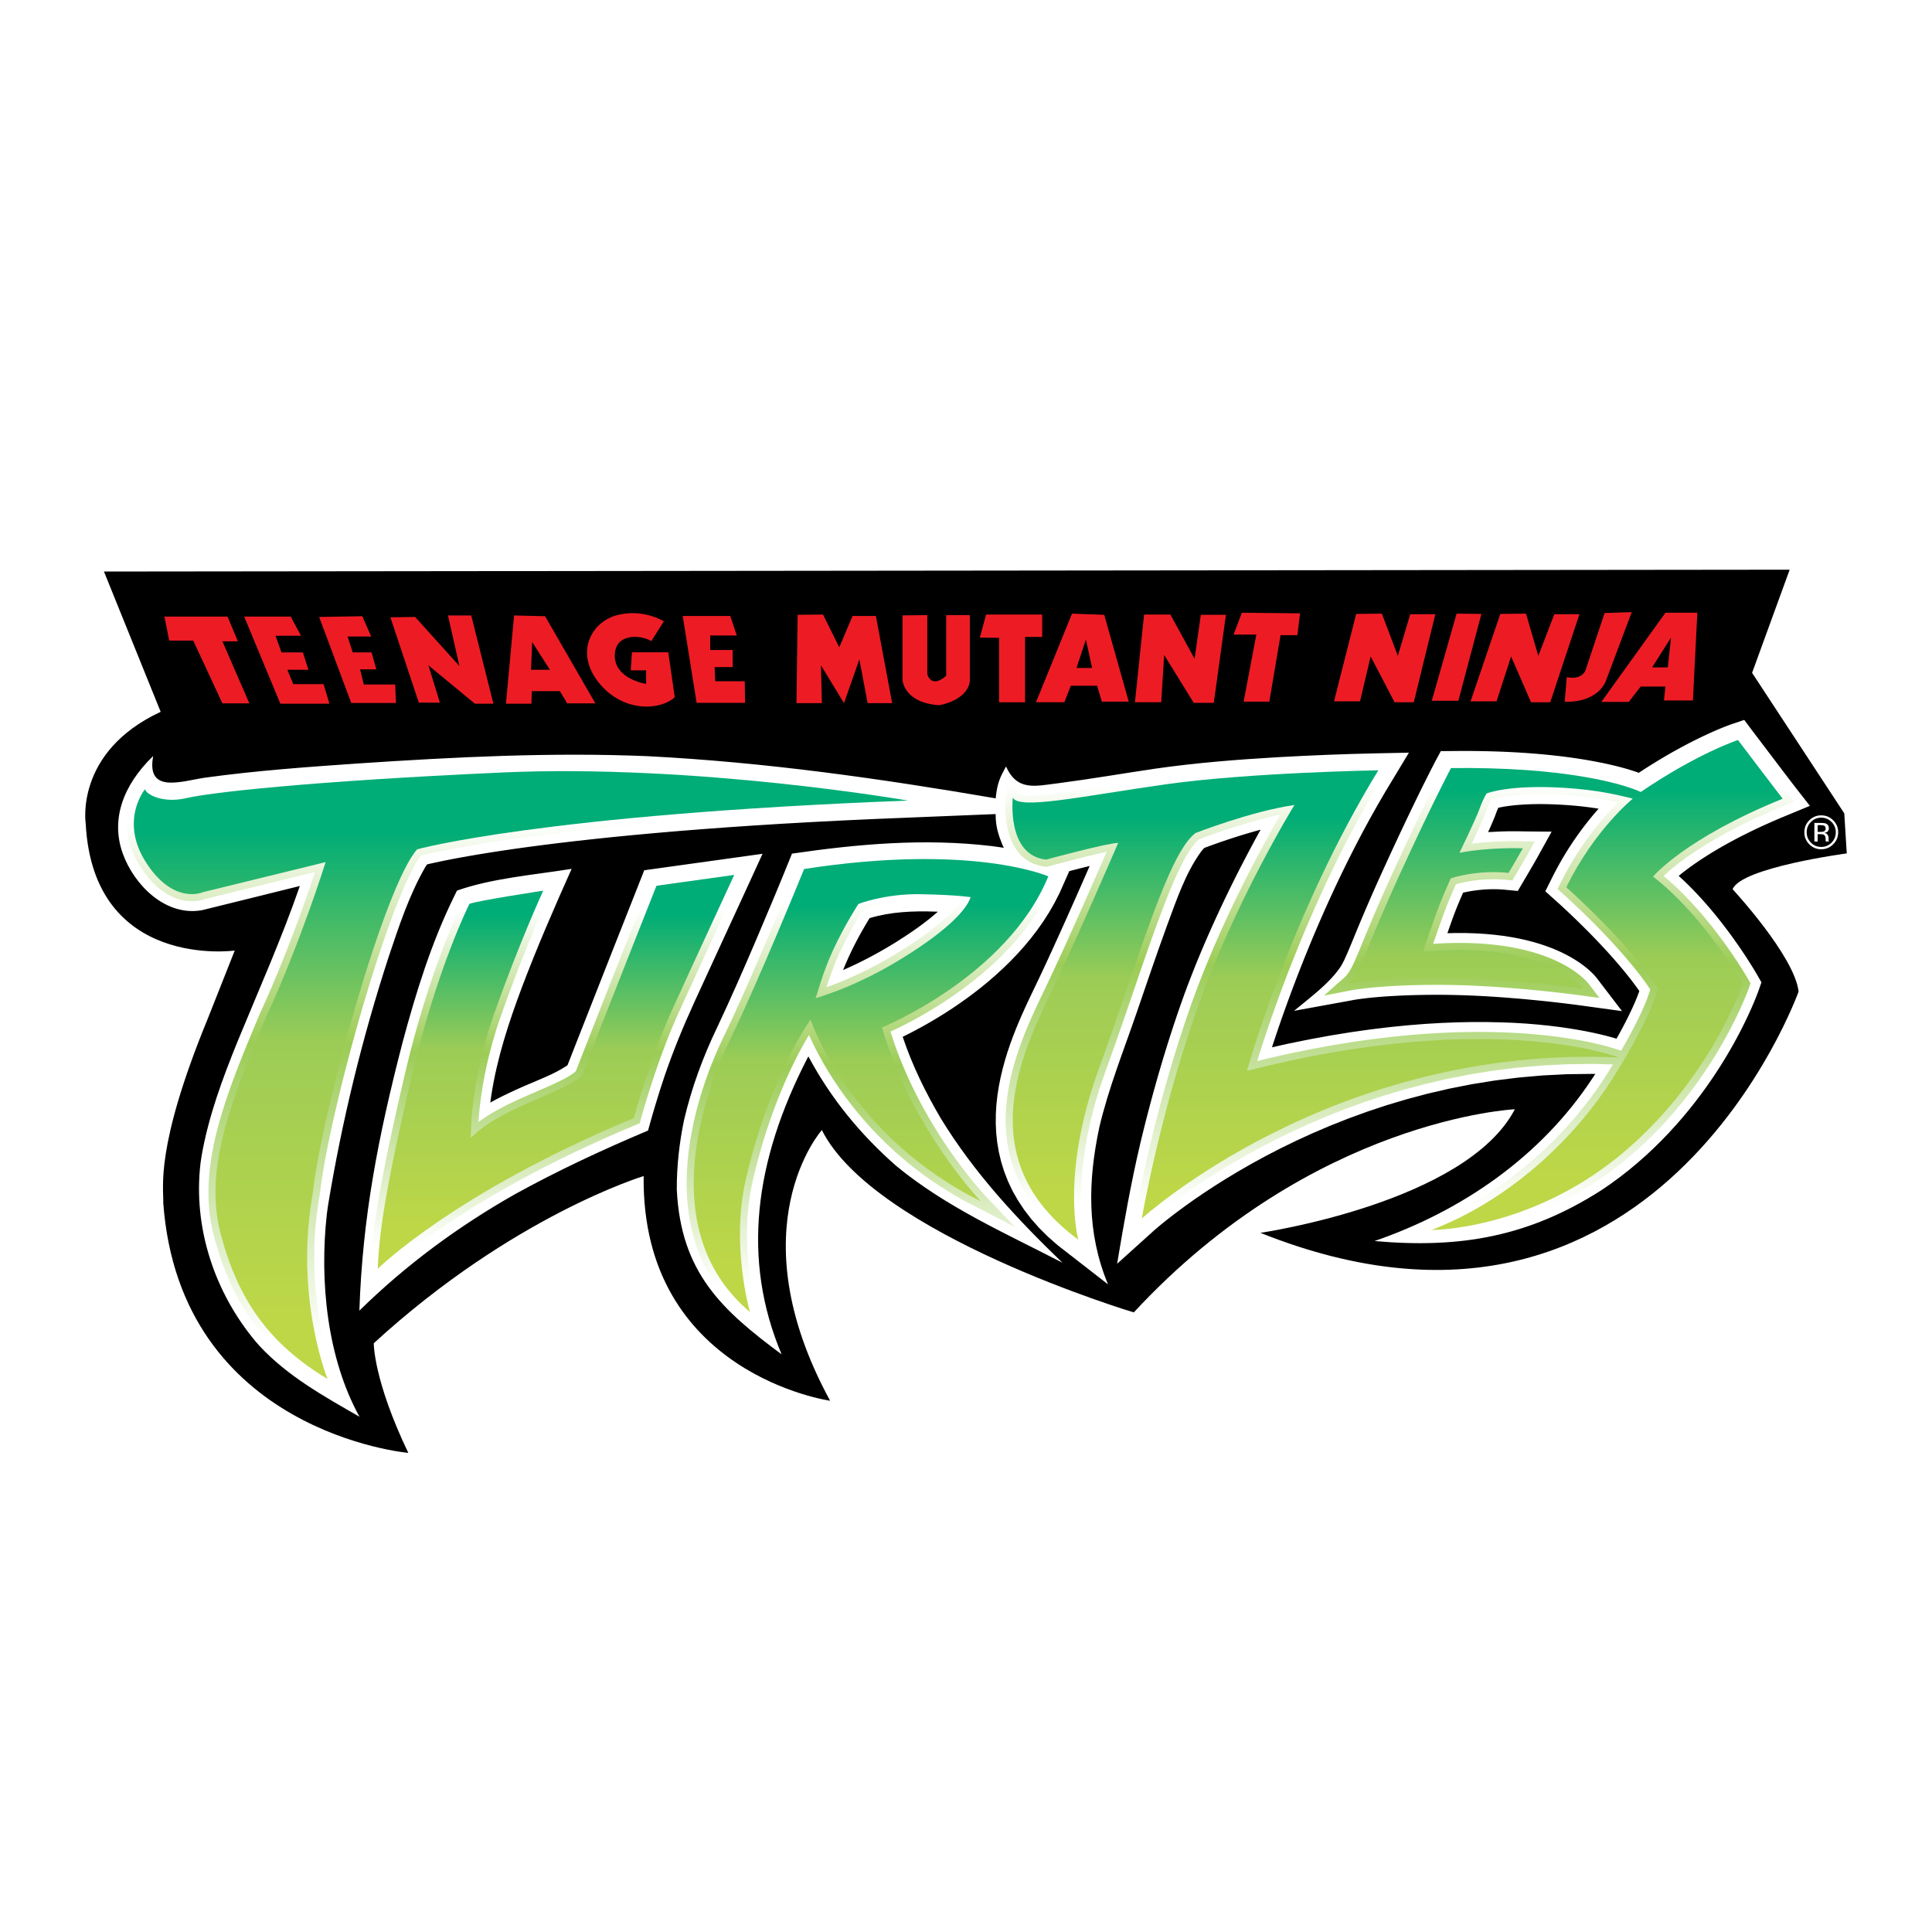
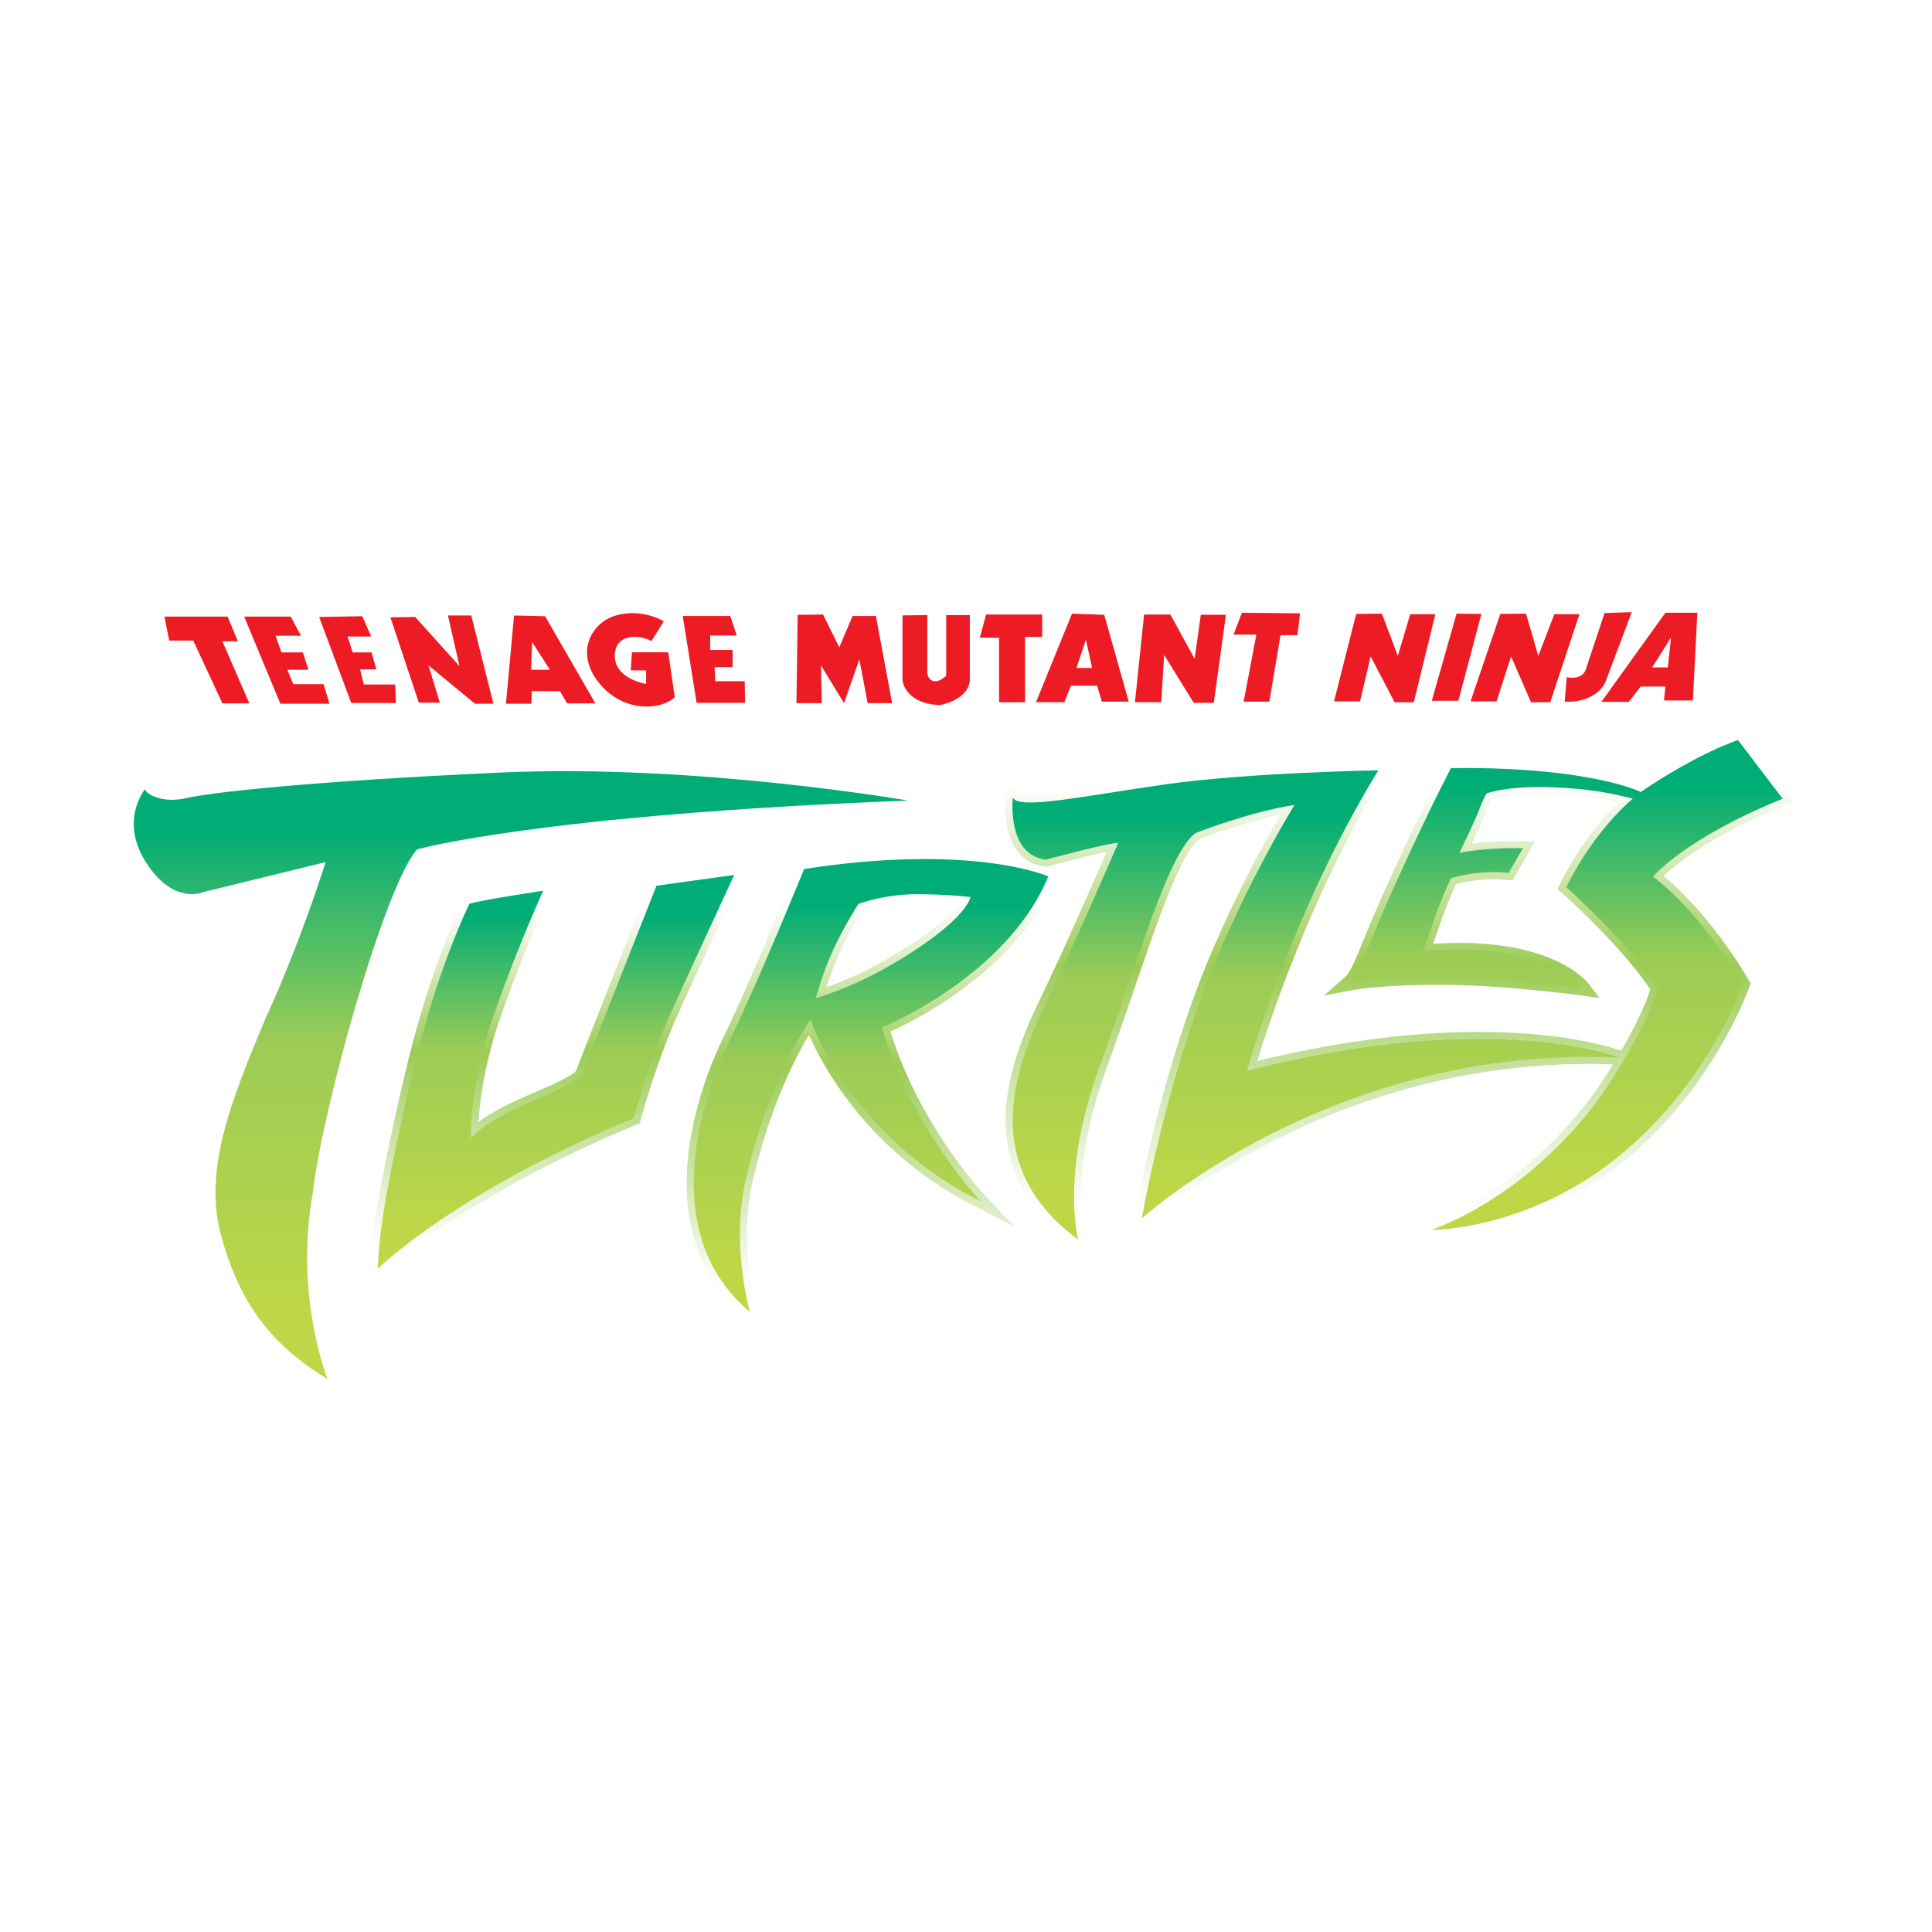
<svg xmlns="http://www.w3.org/2000/svg" version="1.0" x="0px" y="0px" width="192.756px" height="192.756px" viewBox="0 0 192.756 192.756" enable-background="new 0 0 192.756 192.756" xml:space="preserve">
  <g id="Grid" display="none">
</g>
  <g id="Layer_1">
</g>
  <g id="Desktop">
</g>
  <g id="Guides" display="none">
</g>
  <g id="Page_1">
    <g id="Layer_1_1_">
      <rect fill-rule="evenodd" clip-rule="evenodd" fill="#FFFFFF" width="192.756" height="192.756" />
      <g>
-         <path fill-rule="evenodd" clip-rule="evenodd" d="M16.03,71.018l-5.659-13.996l168.184-0.184l-3.749,10.291l9.198,14.021     l0.247,3.995c0,0-10.543,1.402-11.387,3.574c0,0,6.166,6.645,6.582,10.206c0,0-14.194,39.874-53.695,24.075     c0,0,20.504-2.98,25.387-12.33c0,0-20.108,0.934-38.019,20.269c0,0-25.88-7.757-31.123-18.192c0,0-8.617,9.676,0.825,27.006     c0,0-18.833-2.66-18.605-22.417c0,0-13.027,3.936-26.927,16.681c0,0-0.033,3.687,3.448,10.938c0,0-22.768-1.999-24.449-24.946     c0.064-1.481-0.874-5.449,4.439-18.371l2.693-6.802c0,0-14.111,1.966-14.87-12.677C8.552,82.158,7.426,75.022,16.03,71.018     L16.03,71.018z" />
        <path fill-rule="evenodd" clip-rule="evenodd" fill="#FFFFFF" d="M148.573,83.011l-0.107,0.008l0.059-0.13l0.084-0.184     l0.082-0.182l0.078-0.177l0.074-0.172l0.072-0.165l0.068-0.16l0.062-0.153l0.061-0.146l0.055-0.14l0.045-0.121l0.066-0.181     l0.06-0.153l0.057-0.139l0.054-0.127l0.043-0.095l0.032-0.008l0.137-0.03l0.151-0.03l0.169-0.031l0.185-0.031l0.2-0.031     l0.218-0.03l0.234-0.029l0.252-0.028l0.268-0.026l0.287-0.023l0.305-0.021l0.322-0.018l0.34-0.015l0.358-0.011l0.378-0.007     l0.396-0.001l0.416,0.003l0.436,0.01l0.455,0.015l0.475,0.021l0.497,0.028l0.31,0.021l0.302,0.021l0.292,0.024l0.285,0.025     l0.273,0.026l0.268,0.028l0.258,0.028l0.248,0.03l0.242,0.03l0.232,0.031l0.227,0.032l0.218,0.032l0.211,0.034l0.13,0.021     l-0.132,0.148l-0.265,0.306l-0.271,0.322l-0.277,0.341l-0.284,0.357l-0.288,0.375l-0.293,0.392l-0.296,0.409l-0.298,0.427     l-0.298,0.443l-0.299,0.46l-0.298,0.479l-0.297,0.494l-0.294,0.512l-0.29,0.528l-0.287,0.545l-0.85,1.703l0.982,0.883     l0.054,0.048l0.081,0.071l0.11,0.1l0.14,0.126l0.166,0.152l0.193,0.177l0.215,0.2l0.238,0.223l0.26,0.244l0.277,0.264     l0.294,0.283l0.31,0.301l0.323,0.317l0.335,0.333l0.346,0.346l0.353,0.36l0.36,0.373l0.365,0.383l0.368,0.393l0.37,0.4     l0.369,0.409l0.368,0.414l0.364,0.418l0.357,0.423l0.352,0.425l0.342,0.425l0.332,0.425l0.318,0.423l0.304,0.419l0.134,0.192     l-0.022,0.066l-0.058,0.16l-0.068,0.18l-0.076,0.197l-0.088,0.216l-0.098,0.235l-0.111,0.254l-0.122,0.274l-0.136,0.294     l-0.148,0.313l-0.162,0.334l-0.178,0.354l-0.193,0.376l-0.207,0.396l-0.225,0.417l-0.242,0.439l-0.142,0.252l-0.185-0.056     l-0.434-0.123l-0.508-0.133l-0.582-0.142l-0.654-0.146l-0.728-0.147l-0.801-0.147l-0.874-0.142l-0.945-0.136l-1.02-0.125     l-1.092-0.112l-1.162-0.096l-1.236-0.077L149.752,102l-1.38-0.029l-1.45-0.003l-1.522,0.029l-1.594,0.062l-1.664,0.099     l-1.735,0.14l-1.807,0.182l-1.877,0.227l-1.947,0.276l-2.018,0.327l-2.088,0.382l-2.157,0.438l-1.607,0.36l0.16-0.491     l0.241-0.727l0.267-0.787l0.293-0.845l0.318-0.898l0.343-0.949l0.368-0.996l0.395-1.041l0.418-1.081l0.443-1.119l0.47-1.154     l0.493-1.185l0.52-1.213l0.544-1.238l0.568-1.259l0.594-1.278l0.618-1.292l0.643-1.305l0.667-1.312l0.691-1.318l0.716-1.319     l0.74-1.319l0.764-1.314l2.387-3.956l-3.115,0.064c-3.338,0.064-6.674,0.205-10.007,0.39c-4.067,0.239-8.124,0.559-12.158,1.138     c-3.241,0.476-6.472,1.038-9.72,1.459c-2.291,0.28-4.072,0.815-5.198-1.675c-0.604,1.112-0.836,1.582-1.004,2.949l-0.007,0.071     l-0.009,0.101l-0.005,0.061c-11.579-1.982-22.959-3.604-34.718-4.207c-9.663-0.407-19.241,0.083-28.882,0.724     c-5.106,0.353-10.232,0.72-15.304,1.421c-2.316,0.339-5.875,1.65-5.156-2.163c-3.1,2.991-4.222,6.419-3.038,9.72     c1.123,3.131,4.23,6.272,7.827,5.676l0.172-0.035c3.224-0.78,6.446-1.604,9.669-2.393c-1.819,5.263-4.089,10.346-6.204,15.492     c-1.513,3.733-2.914,7.488-3.603,11.472l-0.102,0.693c-0.758,6.409,1.398,12.896,5.52,17.815l0.396,0.448     c2.824,3.018,6.374,4.982,9.946,7.036c-3.225-5.846-4.001-13.502-3.261-20.203l0.125-0.907c1.391-8.419,3.387-16.604,6.027-24.72     c1.024-3.045,2.054-6.21,3.668-9.003l0.185-0.278l0.008-0.002l0.333-0.077l0.417-0.093l0.502-0.107l0.589-0.121l0.68-0.133     l0.772-0.145l0.867-0.154l0.963-0.164l1.062-0.173l1.163-0.18l1.267-0.187l1.372-0.19l1.479-0.195l1.589-0.199l1.701-0.2     l1.814-0.202l1.931-0.202l2.05-0.201l2.17-0.199l2.293-0.197l2.418-0.192l2.545-0.188l2.674-0.182l2.805-0.175l2.939-0.167     l3.075-0.158l3.213-0.147l12.033-0.491c-0.007,1.262,0.289,2.108,0.678,3.077l0.137,0.291l-0.456-0.07l-0.753-0.104     c-6.696-0.791-13.276-0.218-19.924,0.753c-1.143,2.842-2.327,5.667-3.526,8.483c-1.267,2.964-2.555,5.919-3.931,8.833     c-1.438,2.996-2.55,6.018-3.312,9.256c-0.472,2.286-0.734,4.593-0.725,6.931c0.394,8.314,4.524,12.054,10.459,16.455     c-3.992-9.454-2.727-19.252,2.547-29.5l0.122-0.229l0.012,0.024c2.252,4.202,5.181,7.768,8.762,10.913     c5.018,4.128,10.804,6.663,16.577,9.651c-4.561-4.388-8.825-8.977-12.139-14.403c-1.523-2.593-2.848-5.283-3.803-8.14     l0.255-0.124l0.46-0.232l0.504-0.262l0.543-0.292l0.58-0.323l0.612-0.353l0.64-0.384l0.666-0.415l0.686-0.445l0.703-0.477     l0.717-0.508l0.727-0.539l0.732-0.57l0.734-0.603l0.732-0.635l0.727-0.667l0.717-0.699l0.705-0.733l0.687-0.766l0.665-0.8     l0.641-0.834l0.611-0.868l0.576-0.903l0.537-0.938l0.496-0.974l0.969-2.183l0.105-0.027l0.285-0.074l0.295-0.075l0.301-0.077     l0.307-0.077l0.309-0.077l0.311-0.076l0.121-0.029l-0.092,0.209l-0.213,0.488l-0.225,0.511l-0.233,0.531l-0.243,0.551     l-0.25,0.566l-0.258,0.582l-0.264,0.593l-0.269,0.603l-0.272,0.609l-0.275,0.614l-0.278,0.617l-0.278,0.617l-0.28,0.614     l-0.278,0.611l-0.277,0.604l-0.274,0.595l-0.271,0.582l-0.266,0.569l-0.262,0.553l-0.254,0.534l-0.261,0.543l-0.276,0.579     l-0.291,0.613l-0.299,0.646l-0.305,0.676l-0.305,0.704l-0.303,0.731l-0.297,0.758l-0.285,0.78l-0.271,0.804l-0.252,0.826     l-0.23,0.846l-0.205,0.865l-0.174,0.884l-0.139,0.899l-0.099,0.915l-0.056,0.928l-0.008,0.941l0.045,0.951l0.104,0.959     l0.165,0.964l0.231,0.967l0.302,0.966l0.376,0.963l0.453,0.955l0.535,0.944l0.617,0.931l0.701,0.915l0.79,0.895l0.88,0.875     l0.97,0.853l5.034,3.915c-2.156-5.164-1.992-10.382-0.877-15.644c0.906-3.862,2.383-7.555,3.674-11.3     c1.029-2.998,2.043-6.001,3.131-8.979c0.906-2.435,1.812-5.14,3.357-7.258l0.185-0.224l0.138-0.143l0.092-0.034l0.154-0.058     l0.178-0.065l0.201-0.074l0.225-0.081l0.244-0.088l0.266-0.093l0.283-0.099l0.301-0.103l0.316-0.107l0.33-0.109l0.346-0.112     l0.357-0.114l0.367-0.115l0.378-0.115l0.386-0.115l0.394-0.114l0.399-0.113l0.395-0.107l-0.205,0.369l-0.326,0.597l-0.341,0.633     l-0.355,0.668l-0.368,0.702l-0.38,0.733l-0.39,0.765l-0.396,0.794l-0.404,0.82l-0.41,0.847l-0.413,0.871l-0.415,0.894     l-0.416,0.915l-0.416,0.935l-0.414,0.953l-0.409,0.97l-0.404,0.984l-0.397,0.998l-0.389,1.011l-0.38,1.021l-0.367,1.028     l-0.354,1.025l-0.34,1.018l-0.328,1.008l-0.316,0.998l-0.304,0.984l-0.291,0.972l-0.28,0.956l-0.266,0.939l-0.256,0.919     l-0.244,0.899l-0.23,0.877l-0.221,0.854l-0.209,0.828l-0.196,0.801l-0.187,0.772c-0.934,3.981-1.627,7.914-2.297,11.949     l3.652-3.293l0.149-0.131l0.256-0.219l0.361-0.301l0.465-0.376l0.566-0.443l0.667-0.506l0.766-0.562l0.86-0.61l0.956-0.651     l1.049-0.688l1.14-0.717l1.229-0.738l1.315-0.755l1.402-0.765l1.485-0.767l1.567-0.763l1.646-0.753l1.726-0.736l1.802-0.713     l1.877-0.683l1.948-0.646l2.021-0.604l2.09-0.555l2.156-0.499l2.224-0.438l2.287-0.369l2.351-0.294l2.41-0.214l2.471-0.125     l2.527-0.031l0.288,0.007l-0.319,0.479c-5.102,7.736-12.937,13.168-21.707,16.191c8.537,0.761,15.367-0.42,22.631-5.071     l0.896-0.612l0.896-0.655l0.896-0.698l0.875-0.727l0.84-0.74l0.805-0.75l0.771-0.759l0.737-0.764l0.703-0.768l0.672-0.769     l0.639-0.768l0.607-0.764l0.576-0.758l0.545-0.749l0.516-0.738c0.485-0.726,0.098-0.145,0.486-0.727l0.457-0.71l0.428-0.692     l0.4-0.673l0.373-0.651l0.346-0.626l0.318-0.6l0.293-0.57l0.266-0.54l0.242-0.505l0.217-0.47l0.193-0.432l0.169-0.392     l0.146-0.348l0.123-0.303l0.101-0.256l0.077-0.206l0.059-0.155l0.034-0.098l0.269-0.766l-0.398-0.694l-0.035-0.062l-0.059-0.1     l-0.08-0.137l-0.102-0.169l-0.119-0.199l-0.142-0.229l-0.161-0.258l-0.18-0.283l-0.197-0.308l-0.217-0.33l-0.234-0.351     l-0.251-0.37l-0.269-0.388l-0.285-0.403l-0.301-0.417l-0.317-0.43l-0.333-0.44l-0.348-0.449l-0.361-0.456l-0.377-0.462     l-0.391-0.466l-0.404-0.467l-0.418-0.469l-0.432-0.467l-0.443-0.464l-0.457-0.459l-0.468-0.453l-0.478-0.442l0.031-0.026     l0.258-0.209l0.286-0.223l0.312-0.236l0.341-0.25l0.369-0.261l0.398-0.273l0.428-0.283l0.459-0.294l0.489-0.303l0.522-0.312     l0.555-0.32l0.588-0.328l0.621-0.334l0.656-0.34l0.691-0.346l0.727-0.352l0.764-0.354l0.802-0.358l0.839-0.361l2.953-1.223     l-1.423-1.818l-0.064-0.083l-0.085-0.109l-0.102-0.134l-0.12-0.156l-0.134-0.175l-0.146-0.191l-0.159-0.208l-0.168-0.222     l-0.177-0.231l-0.185-0.242l-0.189-0.25l-0.195-0.256l-0.197-0.261l-0.2-0.263l-0.199-0.263l-0.199-0.262l-0.196-0.257     l-0.191-0.253l-0.187-0.246l-0.18-0.236l-0.171-0.226l-0.162-0.213l-0.15-0.199l-0.14-0.183l-0.124-0.163l-0.108-0.144     l-0.093-0.122l-0.074-0.098l-0.055-0.072l-0.031-0.041l-0.746-0.997l-1.177,0.399l-0.041,0.014l-0.07,0.024l-0.092,0.032     l-0.114,0.042l-0.135,0.05l-0.156,0.06l-0.177,0.069l-0.198,0.079l-0.217,0.088l-0.236,0.099l-0.255,0.109l-0.274,0.12     l-0.291,0.131l-0.311,0.142l-0.326,0.152l-0.344,0.165l-0.36,0.177l-0.376,0.188l-0.391,0.2l-0.406,0.213l-0.42,0.226     l-0.436,0.239l-0.448,0.251l-0.462,0.266l-0.475,0.279l-0.486,0.292l-0.499,0.307l-0.511,0.321l-0.521,0.336l-0.314,0.207     l-0.121-0.044l-0.313-0.107l-0.337-0.108l-0.36-0.109l-0.386-0.11l-0.41-0.11l-0.435-0.11l-0.461-0.109l-0.485-0.108     l-0.513-0.106l-0.537-0.105l-0.564-0.103l-0.592-0.101l-0.618-0.097l-0.646-0.093l-0.672-0.089l-0.699-0.085l-0.729-0.078     l-0.754-0.074l-0.783-0.067l-0.812-0.062l-0.84-0.054l-0.869-0.046l-0.896-0.038l-0.926-0.03l-0.957-0.021l-0.984-0.012     l-1.014-0.002l-2.039,0.017l-0.486,0.901l-0.021,0.04l-0.029,0.055l-0.041,0.079l-0.053,0.101l-0.063,0.122l-0.075,0.145     l-0.084,0.165l-0.097,0.188l-0.107,0.209l-0.117,0.232l-0.128,0.254l-0.139,0.275l-0.148,0.297L142,78.326l-0.169,0.342     l-0.179,0.363l-0.189,0.387l-0.199,0.409l-0.209,0.43l-0.218,0.453l-0.229,0.476l-0.238,0.498l-0.246,0.521l-0.257,0.542     l-0.267,0.565l-0.274,0.588l-0.284,0.61l-0.293,0.633l-0.301,0.654l-0.311,0.679l-0.32,0.701l-0.315,0.697l-0.298,0.665     l-0.279,0.631l-0.262,0.6l-0.246,0.568l-0.231,0.538l-0.216,0.509l-0.203,0.48l-0.189,0.452l-0.177,0.427l-0.165,0.4     l-0.154,0.375l-0.145,0.351l-0.135,0.327l-0.127,0.305l-0.117,0.281l-0.111,0.26c-0.199,0.46-0.398,0.922-0.658,1.351     c-1.131,1.723-3.115,3.149-4.679,4.457l5.732-1.044l0.028-0.006l0.031-0.006l0.049-0.01l0.065-0.012l0.085-0.015l0.104-0.017     l0.121-0.02l0.139-0.021l0.158-0.022l0.178-0.024l0.195-0.025l0.215-0.026l0.233-0.027l0.253-0.027l0.271-0.027l0.292-0.027     l0.312-0.027l0.331-0.026l0.351-0.026l0.371-0.025l0.391-0.023l0.412-0.021l0.432-0.021l0.453-0.019l0.473-0.017l0.494-0.013     l0.515-0.011l0.536-0.009l0.557-0.004l0.58-0.001l0.599,0.002l0.608,0.008l0.612,0.013l0.613,0.017l0.614,0.022l0.611,0.026     l0.609,0.03l0.605,0.033l0.6,0.037l0.592,0.039l0.584,0.043l0.572,0.044l0.562,0.045l0.548,0.047l0.533,0.049l0.518,0.049     l0.499,0.049l0.479,0.049l0.461,0.048l0.438,0.048l0.414,0.046l0.389,0.045l0.362,0.042l0.335,0.04l0.306,0.038l0.274,0.034     l0.242,0.031l0.209,0.027l0.173,0.022l0.136,0.019l0.1,0.014l0.062,0.008l4.1,0.562l-2.52-3.298l-0.059-0.073l-0.086-0.103     l-0.113-0.125l-0.141-0.146l-0.166-0.163l-0.195-0.179l-0.225-0.194l-0.258-0.205l-0.286-0.214l-0.319-0.221l-0.353-0.228     l-0.388-0.229l-0.42-0.23l-0.457-0.229l-0.494-0.226l-0.531-0.221l-0.569-0.212l-0.608-0.204l-0.646-0.191l-0.689-0.179     l-0.729-0.163l-0.771-0.146l-0.814-0.128l-0.859-0.105l-0.903-0.084l-0.948-0.059l-0.996-0.033l-1.043-0.004l-0.834,0.021     l0.041-0.117l0.07-0.198l0.068-0.196l0.068-0.194l0.068-0.19l0.066-0.186l0.064-0.18l0.062-0.174l0.061-0.164l0.057-0.155     l0.053-0.144l0.049-0.132l0.045-0.117l0.039-0.102l0.081-0.204l0.085-0.21l0.088-0.215l0.091-0.216l0.091-0.215l0.09-0.21     l0.088-0.203l0.084-0.193l0.057-0.131l0.127-0.029l0.142-0.03l0.151-0.03l0.162-0.031l0.169-0.03l0.177-0.028l0.188-0.028     l0.194-0.026l0.202-0.024l0.208-0.022l0.216-0.02l0.221-0.017l0.227-0.013l0.232-0.01l0.238-0.006l0.242-0.001l0.246,0.003     l0.249,0.008l0.254,0.015l0.257,0.019l1.354,0.13l0.562-0.952l0.037-0.062l0.057-0.098l0.076-0.128l0.09-0.153l0.102-0.175     l0.112-0.19l0.118-0.203l0.122-0.209l0.122-0.21l0.121-0.208l0.116-0.2l0.107-0.188l0.099-0.172l0.087-0.154l1.448-2.614     l-2.857-0.028l-0.067-0.001l-0.083-0.003l-0.092-0.002l-0.105-0.002l-0.119-0.002l-0.135-0.002l-0.149-0.001h-0.159h-0.172     l-0.186,0.001l-0.195,0.003l-0.206,0.003l-0.216,0.006l-0.227,0.006l-0.236,0.009l-0.244,0.011l-0.252,0.014l-0.26,0.015     L148.573,83.011L148.573,83.011z M86.758,91.603c2.107-0.638,4.346-0.727,6.529-0.652l0.262,0.01l0.023,0.001     c-1.275,1.125-2.685,2.095-4.121,3.001c-1.71,1.061-3.489,2.021-5.337,2.818l0.01-0.024     C84.843,94.962,85.75,93.248,86.758,91.603L86.758,91.603z M35.855,130.762c4.674-4.582,9.834-8.382,15.492-11.598     c4.327-2.388,8.755-4.446,13.307-6.369c0.502-1.833,1.049-3.647,1.655-5.45c0.849-2.479,1.828-4.868,2.917-7.252     c1.007-2.205,2.022-4.408,3.037-6.609c1.274-2.767,2.555-5.529,3.817-8.301l-11.803,1.643c-1.085,2.759-2.178,5.515-3.265,8.272     c-1.284,3.256-2.565,6.514-3.841,9.772l-0.269,0.688l-0.281,0.718l-0.05,0.038c-1.276,0.853-2.802,1.405-4.208,2.017     c-1.001,0.439-1.991,0.895-2.958,1.405l-0.293,0.16l-0.193,0.109l0.036-0.275l0.061-0.43c0.571-3.728,1.737-7.284,3.063-10.818     c1.515-4.002,3.206-7.894,4.953-11.796c-3.741,0.603-7.943,0.931-11.441,2.172l-0.293,0.601     c-2.253,4.576-3.809,9.601-5.134,14.541C37.72,113.428,36.169,121.443,35.855,130.762L35.855,130.762z" />
        <linearGradient id="SVGID_1_" gradientUnits="userSpaceOnUse" x1="-230.89" y1="210.641" x2="-230.89" y2="344.373" gradientTransform="matrix(0.393 0 0 0.393 230.362 -9.763)">
          <stop offset="0.1" style="stop-color:#FFFFFF" />
          <stop offset="0.444" style="stop-color:#9CCC56" />
          <stop offset="0.9" style="stop-color:#FFFFFF" />
        </linearGradient>
        <polygon fill-rule="evenodd" clip-rule="evenodd" fill="url(#SVGID_1_)" points="155.249,99.009 155.64,99.054 156.006,99.097      156.343,99.138 156.651,99.175 156.928,99.21 157.173,99.241 157.384,99.269 157.56,99.292 157.697,99.311 157.798,99.324      157.86,99.333 159.581,99.568 158.524,98.187 158.481,98.133 158.414,98.053 158.321,97.949 158.204,97.826 158.06,97.686      157.888,97.528 157.688,97.356 157.459,97.173 157.199,96.979 156.908,96.777 156.585,96.57 156.229,96.358 155.839,96.146      155.413,95.933 154.951,95.722 154.452,95.515 153.915,95.313 153.341,95.122 152.726,94.939 152.069,94.77 151.372,94.613      150.633,94.473 149.85,94.35 149.021,94.248 148.149,94.167 147.229,94.11 146.263,94.078 145.247,94.074 144.183,94.101      143.068,94.157 142.985,94.164 142.987,94.158 143.046,93.989 143.106,93.813 143.171,93.631 143.235,93.443 143.304,93.251      143.371,93.055 143.44,92.857 143.511,92.659 143.58,92.46 143.649,92.263 143.719,92.067 143.787,91.876 143.854,91.688      143.919,91.507 143.982,91.332 144.043,91.165 144.101,91.008 144.155,90.86 144.206,90.726 144.253,90.603 144.294,90.494      144.378,90.283 144.466,90.067 144.556,89.848 144.647,89.627 144.74,89.409 144.831,89.195 144.92,88.989 145.005,88.794      145.085,88.612 145.158,88.445 145.224,88.297 145.259,88.218 145.284,88.21 145.381,88.185 145.489,88.156 145.609,88.126      145.741,88.095 145.884,88.062 146.036,88.03 146.199,87.996 146.372,87.964 146.554,87.932 146.745,87.9 146.944,87.87      147.153,87.843 147.369,87.815 147.593,87.792 147.823,87.771 148.06,87.753 148.304,87.739 148.554,87.729 148.808,87.723      149.069,87.722 149.334,87.725 149.604,87.733 149.878,87.749 150.155,87.77 150.892,87.84 151.134,87.431 151.171,87.369      151.228,87.271 151.304,87.144 151.394,86.99 151.495,86.816 151.606,86.626 151.725,86.425 151.846,86.217 151.968,86.008      152.087,85.801 152.202,85.603 152.31,85.416 152.405,85.247 152.489,85.1 153.13,83.941 151.925,83.93 151.84,83.928      151.769,83.926 151.681,83.924 151.578,83.922 151.462,83.92 151.333,83.918 151.188,83.917 151.033,83.917 150.866,83.917      150.687,83.918 150.497,83.92 150.296,83.924 150.085,83.929 149.866,83.936 149.636,83.943 149.399,83.954 149.154,83.967      148.901,83.981 148.643,83.999 148.376,84.019 148.104,84.041 147.828,84.065 147.546,84.095 147.26,84.126 146.97,84.161      146.831,84.18 146.86,84.119 146.94,83.948 147.024,83.772 147.108,83.592 147.194,83.409 147.281,83.224 147.368,83.037      147.454,82.85 147.54,82.664 147.624,82.479 147.706,82.298 147.786,82.12 147.862,81.947 147.936,81.78 148.005,81.619      148.07,81.466 148.13,81.32 148.186,81.184 148.235,81.057 148.277,80.944 148.347,80.757 148.411,80.59 148.475,80.436      148.534,80.294 148.592,80.166 148.646,80.051 148.694,79.948 148.74,79.858 148.781,79.78 148.797,79.751 148.845,79.736      148.937,79.711 149.042,79.683 149.163,79.652 149.3,79.621 149.452,79.588 149.618,79.555 149.802,79.521 150,79.486      150.215,79.453 150.446,79.421 150.694,79.39 150.96,79.36 151.243,79.332 151.542,79.308 151.86,79.285 152.196,79.267      152.55,79.251 152.921,79.24 153.312,79.234 153.721,79.232 154.149,79.235 154.597,79.245 155.063,79.261 155.55,79.283      156.058,79.312 156.375,79.333 156.685,79.356 156.984,79.381 157.275,79.407 157.558,79.434 157.831,79.462 158.097,79.492      158.353,79.522 158.602,79.555 158.843,79.587 159.075,79.62 159.301,79.653 159.519,79.688 159.729,79.723 159.933,79.758      160.13,79.792 160.318,79.827 160.501,79.862 160.679,79.897 160.849,79.933 161.014,79.968 161.173,80.002 161.326,80.036      161.447,80.062 161.431,80.078 161.238,80.271 161.034,80.479 160.816,80.706 160.589,80.949 160.351,81.21 160.104,81.488      159.849,81.784 159.586,82.097 159.316,82.426 159.042,82.771 158.763,83.135 158.479,83.515 158.192,83.911 157.904,84.324      157.615,84.754 157.325,85.2 157.036,85.663 156.749,86.142 156.465,86.638 156.184,87.149 155.906,87.677 155.397,88.695      155.817,89.073 155.87,89.12 155.952,89.193 156.065,89.295 156.208,89.424 156.378,89.578 156.572,89.758 156.792,89.961      157.032,90.187 157.295,90.434 157.575,90.701 157.874,90.987 158.187,91.291 158.514,91.612 158.853,91.949 159.202,92.301      159.561,92.666 159.926,93.043 160.296,93.432 160.671,93.83 161.046,94.237 161.423,94.653 161.797,95.075 162.168,95.502      162.534,95.934 162.894,96.368 163.244,96.805 163.585,97.241 163.913,97.678 164.229,98.112 164.529,98.543 164.646,98.719      164.636,98.755 164.604,98.858 164.565,98.979 164.521,99.118 164.467,99.273 164.404,99.447 164.333,99.638 164.251,99.847      164.159,100.074 164.056,100.32 163.94,100.586 163.813,100.87 163.673,101.174 163.521,101.497 163.353,101.841      163.171,102.204 162.974,102.589 162.762,102.993 162.532,103.42 162.286,103.867 162.022,104.336 161.741,104.827      161.739,104.831 161.626,104.79 161.429,104.723 161.159,104.637 160.816,104.532 160.399,104.414 159.91,104.285      159.347,104.149 158.711,104.007 158.002,103.862 157.22,103.72 156.365,103.58 155.438,103.447 154.438,103.325      153.367,103.215 152.224,103.12 151.008,103.045 149.72,102.99 148.361,102.961 146.931,102.958 145.429,102.986      143.854,103.049 142.21,103.146 140.495,103.283 138.709,103.463 136.852,103.688 134.924,103.961 132.927,104.285      130.858,104.663 128.72,105.099 126.511,105.594 125.436,105.857 125.548,105.492 125.714,104.96 125.907,104.358      126.124,103.689 126.368,102.957 126.638,102.164 126.932,101.313 127.252,100.409 127.597,99.453 127.968,98.45 128.364,97.402      128.786,96.313 129.233,95.187 129.705,94.024 130.202,92.831 130.726,91.61 131.273,90.363 131.846,89.095 132.444,87.807      133.067,86.504 133.715,85.188 134.388,83.865 135.085,82.535 135.808,81.203 136.556,79.871 137.327,78.544 138.79,76.119      137.47,76.146 137.36,76.148 137.181,76.152 136.935,76.157 136.626,76.165 136.258,76.174 135.833,76.186 135.356,76.198      134.827,76.215 134.253,76.233 133.635,76.254 132.976,76.278 132.28,76.305 131.55,76.335 130.789,76.368 130.001,76.404      129.187,76.444 128.353,76.487 127.5,76.535 126.632,76.586 125.753,76.641 124.864,76.7 123.972,76.764 123.075,76.831      122.181,76.904 121.29,76.981 120.405,77.063 119.532,77.15 118.672,77.242 117.829,77.341 117.005,77.443 116.206,77.552      115.427,77.663 114.663,77.775 113.912,77.888 113.175,78 112.452,78.111 111.746,78.221 111.056,78.329 109.769,78.53      109.088,78.636 108.47,78.73 107.87,78.821 107.292,78.906 106.735,78.985 106.2,79.06 105.688,79.126 105.2,79.185      104.737,79.236 104.3,79.28 103.889,79.315 103.506,79.341 103.151,79.356 102.829,79.362 102.538,79.358 102.282,79.345      102.063,79.321 101.887,79.291 101.757,79.256 101.677,79.225 101.661,79.216 100.572,77.552 100.348,79.521 100.343,79.579      100.335,79.666 100.326,79.78 100.318,79.921 100.312,80.088 100.306,80.275 100.304,80.483 100.307,80.711 100.313,80.954      100.327,81.213 100.349,81.483 100.378,81.767 100.417,82.058 100.467,82.356 100.528,82.661 100.603,82.969 100.692,83.279      100.798,83.589 100.922,83.896 101.064,84.201 101.229,84.499 101.415,84.788 101.627,85.065 101.864,85.328 102.129,85.574      102.422,85.797 102.743,85.995 103.091,86.164 103.466,86.301 103.865,86.403 104.406,86.489 104.569,86.445 104.622,86.431      104.704,86.409 104.817,86.378 104.957,86.341 105.123,86.296 105.312,86.246 105.522,86.189 105.751,86.129 105.999,86.063      106.262,85.995 106.538,85.924 106.824,85.849 107.12,85.772 107.425,85.696 107.733,85.618 108.044,85.54 108.356,85.463      108.668,85.388 108.976,85.313 109.278,85.242 109.573,85.174 109.858,85.109 110.133,85.049 110.392,84.994 110.405,84.992      110.405,84.995 110.259,85.331 110.098,85.702 109.921,86.105 109.731,86.54 109.53,87.002 109.315,87.49 109.092,88.002      108.856,88.534 108.614,89.085 108.363,89.653 108.105,90.235 107.841,90.829 107.572,91.433 107.299,92.044 107.022,92.659      106.744,93.277 106.465,93.896 106.185,94.513 105.905,95.125 105.627,95.73 105.352,96.326 105.08,96.912 104.812,97.483      104.55,98.039 104.295,98.576 104.034,99.12 103.757,99.697 103.47,100.305 103.175,100.941 102.876,101.606 102.576,102.297      102.28,103.012 101.992,103.749 101.715,104.508 101.452,105.287 101.208,106.085 100.985,106.899 100.79,107.729      100.624,108.574 100.491,109.433 100.397,110.302 100.345,111.181 100.337,112.068 100.38,112.962 100.477,113.861      100.631,114.763 100.847,115.665 101.128,116.566 101.479,117.464 101.902,118.355 102.401,119.239 102.98,120.111      103.642,120.973 104.388,121.818 105.222,122.648 106.147,123.461 108.82,125.541 108.265,123.483 108.252,123.438      108.233,123.356 108.206,123.238 108.175,123.084 108.14,122.896 108.102,122.671 108.062,122.412 108.022,122.118      107.985,121.792 107.95,121.432 107.921,121.038 107.896,120.611 107.878,120.153 107.868,119.664 107.868,119.143      107.88,118.589 107.903,118.006 107.941,117.392 107.994,116.748 108.063,116.075 108.151,115.373 108.257,114.643      108.385,113.883 108.534,113.096 108.707,112.281 108.905,111.438 109.128,110.57 109.38,109.675 109.659,108.753      109.97,107.806 110.314,106.829 110.675,105.831 111.032,104.831 111.384,103.833 111.731,102.84 112.073,101.854      112.411,100.874 112.743,99.905 113.071,98.946 113.396,98.001 113.715,97.069 114.03,96.154 114.342,95.257 114.649,94.378      114.952,93.521 115.253,92.686 115.549,91.875 115.841,91.091 116.13,90.333 116.415,89.605 116.697,88.909 116.976,88.245      117.251,87.616 117.521,87.023 117.789,86.47 118.052,85.956 118.312,85.485 118.565,85.06 118.812,84.681 119.053,84.352      119.282,84.074 119.499,83.852 119.64,83.731 119.667,83.722 119.771,83.682 119.901,83.633 120.058,83.574 120.239,83.507      120.444,83.432 120.672,83.35 120.921,83.261 121.188,83.166 121.477,83.065 121.781,82.962 122.103,82.854 122.438,82.741      122.788,82.628 123.151,82.512 123.524,82.395 123.909,82.277 124.302,82.16 124.702,82.044 125.109,81.929 125.521,81.816      125.937,81.707 126.355,81.601 126.775,81.499 127.195,81.402 127.614,81.311 127.751,81.283 127.538,81.651 127.292,82.081      127.025,82.554 126.737,83.067 126.432,83.621 126.108,84.214 125.77,84.842 125.417,85.505 125.051,86.201 124.674,86.931      124.288,87.688 123.894,88.477 123.491,89.291 123.085,90.131 122.675,90.995 122.263,91.882 121.851,92.789 121.438,93.716      121.028,94.66 120.623,95.62 120.224,96.596 119.829,97.584 119.444,98.584 119.069,99.594 118.706,100.61 118.354,101.628      118.017,102.637 117.69,103.637 117.378,104.627 117.076,105.605 116.787,106.569 116.51,107.519 116.245,108.451      115.991,109.364 115.749,110.258 115.519,111.129 115.301,111.978 115.093,112.8 114.897,113.596 114.714,114.363      114.54,115.101 114.378,115.806 114.227,116.478 114.087,117.115 113.957,117.716 113.839,118.277 113.731,118.8      113.634,119.279 113.547,119.717 113.471,120.108 113.405,120.454 113.35,120.751 113.304,120.998 113.269,121.193      113.244,121.336 113.229,121.425 112.892,123.451 114.446,122.05 114.604,121.911 114.871,121.684 115.243,121.374      115.72,120.989 116.298,120.536 116.978,120.021 117.755,119.449 118.63,118.83 119.601,118.168 120.665,117.47 121.821,116.743      123.067,115.993 124.401,115.229 125.821,114.453 127.327,113.677 128.915,112.903 130.585,112.14 132.335,111.394      134.161,110.671 136.063,109.979 138.04,109.323 140.089,108.711 142.21,108.147 144.397,107.641 146.653,107.197      148.976,106.822 151.36,106.523 153.808,106.308 156.315,106.18 158.882,106.147 160.923,106.202 160.782,106.434      160.424,107.014 160.05,107.6 159.661,108.183 159.259,108.762 158.843,109.339 158.411,109.911 157.966,110.48 157.509,111.044      157.037,111.603 156.553,112.154 156.056,112.701 155.548,113.24 155.026,113.772 154.493,114.296 153.95,114.812      153.396,115.317 152.83,115.814 152.254,116.301 151.668,116.777 151.071,117.242 150.467,117.696 149.853,118.138      149.229,118.566 148.597,118.982 147.956,119.385 147.308,119.773 146.652,120.146 145.989,120.505 145.319,120.848      144.642,121.174 143.958,121.484 143.269,121.777 139.083,123.437 142.858,123.421 142.947,123.42 143.089,123.416      143.282,123.409 143.523,123.396 143.812,123.378 144.144,123.351 144.521,123.314 144.938,123.267 145.396,123.208      145.892,123.135 146.423,123.047 146.987,122.942 147.586,122.821 148.214,122.681 148.872,122.52 149.557,122.336      150.267,122.129 150.999,121.898 151.755,121.641 152.528,121.356 153.321,121.043 154.131,120.698 154.954,120.323      155.79,119.914 156.636,119.47 157.491,118.991 158.354,118.475 159.221,117.919 160.091,117.324 160.964,116.688      161.835,116.008 162.687,115.3 163.506,114.579 164.29,113.848 165.042,113.107 165.762,112.361 166.449,111.612      167.104,110.861 167.729,110.111 168.323,109.365 168.887,108.624 169.42,107.891 169.925,107.168 170.399,106.458      170.847,105.763 171.267,105.085 171.657,104.427 172.022,103.789 172.36,103.177 172.672,102.59 172.958,102.032      173.219,101.506 173.454,101.012 173.667,100.555 173.854,100.134 174.019,99.754 174.159,99.416 174.278,99.123 174.375,98.878      174.45,98.681 174.503,98.535 174.535,98.445 174.653,98.109 174.48,97.809 174.446,97.75 174.391,97.654 174.313,97.522      174.216,97.359 174.099,97.165 173.96,96.94 173.804,96.688 173.628,96.412 173.435,96.11 173.222,95.787 172.993,95.443      172.746,95.08 172.482,94.7 172.203,94.306 171.908,93.896 171.597,93.475 171.271,93.044 170.931,92.604 170.577,92.158      170.208,91.707 169.827,91.252 169.433,90.796 169.025,90.34 168.605,89.885 168.175,89.435 167.731,88.989 167.278,88.55      166.813,88.12 166.339,87.701 165.976,87.396 166.053,87.323 166.224,87.166 166.419,86.992 166.639,86.803 166.884,86.598      167.154,86.379 167.452,86.146 167.778,85.899 168.131,85.641 168.513,85.371 168.924,85.089 169.364,84.797 169.837,84.495      170.339,84.184 170.874,83.864 171.441,83.537 172.042,83.202 172.677,82.861 173.347,82.514 174.05,82.161 174.79,81.805      175.567,81.443 176.382,81.08 177.233,80.713 178.987,79.986 178.366,79.192 178.3,79.106 178.214,78.995 178.11,78.859      177.991,78.703 177.856,78.528 177.71,78.336 177.552,78.128 177.384,77.906 177.206,77.674 177.022,77.432 176.831,77.182      176.637,76.925 176.438,76.665 176.239,76.402 176.04,76.139 175.841,75.878 175.646,75.62 175.452,75.367 175.267,75.121      175.087,74.885 174.915,74.659 174.753,74.446 174.603,74.247 174.464,74.064 174.34,73.901 174.23,73.758 174.138,73.636      174.063,73.537 174.009,73.465 173.976,73.422 173.659,72.997 173.161,73.166 173.124,73.179 173.061,73.2 172.976,73.23      172.869,73.27 172.741,73.317 172.592,73.374 172.422,73.44 172.231,73.517 172.022,73.602 171.793,73.698 171.546,73.804      171.278,73.921 170.995,74.048 170.692,74.186 170.374,74.335 170.038,74.496 169.687,74.668 169.318,74.853 168.936,75.049      168.537,75.258 168.125,75.479 167.698,75.713 167.259,75.96 166.806,76.221 166.339,76.494 165.86,76.782 165.37,77.083      164.869,77.398 164.356,77.729 163.833,78.073 163.625,78.214 163.571,78.191 163.322,78.095 163.051,77.996 162.755,77.895      162.435,77.791 162.09,77.687 161.72,77.581 161.324,77.475 160.903,77.368 160.456,77.262 159.983,77.156 159.485,77.053      158.96,76.949 158.407,76.849 157.828,76.751 157.222,76.656 156.589,76.564 155.928,76.478 155.239,76.395 154.522,76.316      153.779,76.244 153.007,76.178 152.206,76.117 151.376,76.063 150.519,76.019 149.632,75.98 148.716,75.95 147.771,75.93      146.796,75.918 145.791,75.916 144.343,75.928 144.136,76.31 144.117,76.345 144.089,76.399 144.048,76.477 143.996,76.575      143.934,76.696 143.86,76.839 143.776,77.002 143.681,77.188 143.574,77.396 143.458,77.626 143.331,77.878 143.193,78.152      143.046,78.448 142.888,78.766 142.72,79.105 142.541,79.468 142.353,79.853 142.154,80.26 141.946,80.688 141.729,81.14      141.501,81.613 141.265,82.109 141.019,82.628 140.763,83.169 140.497,83.732 140.224,84.318 139.94,84.927 139.648,85.558      139.348,86.211 139.038,86.888 138.719,87.587 138.405,88.281 138.109,88.941 137.831,89.569 137.571,90.165 137.325,90.729      137.097,91.265 136.882,91.771 136.681,92.248 136.491,92.699 136.315,93.123 136.15,93.522 135.996,93.896 135.852,94.248      135.716,94.576 135.589,94.883 135.47,95.168 135.356,95.434 135.25,95.679 135.149,95.906 135.054,96.115 134.961,96.308      134.873,96.483 134.788,96.645 134.705,96.79 134.624,96.923 134.546,97.044 134.466,97.154 134.388,97.255 134.307,97.349      134.224,97.438 134.137,97.521 132.086,99.335 134.647,98.836 134.675,98.83 134.714,98.822 134.769,98.812 134.843,98.799      134.935,98.783 135.045,98.765 135.173,98.744 135.319,98.722 135.485,98.698 135.669,98.673 135.872,98.646 136.093,98.619      136.333,98.591 136.593,98.563 136.872,98.535 137.17,98.507 137.488,98.479 137.825,98.451 138.184,98.425 138.562,98.4      138.959,98.376 139.376,98.354 139.815,98.333 140.274,98.314 140.753,98.298 141.254,98.284 141.775,98.273 142.317,98.266      142.882,98.261 143.466,98.26 144.072,98.262 144.689,98.27 145.31,98.282 145.931,98.3 146.551,98.322 147.17,98.349      147.786,98.379 148.397,98.413 149.002,98.45 149.599,98.49 150.187,98.532 150.765,98.577 151.331,98.623 151.883,98.671      152.42,98.719 152.94,98.769 153.444,98.817 153.927,98.866 154.391,98.915 154.831,98.963 155.249,99.009    " />
        <linearGradient id="SVGID_2_" gradientUnits="userSpaceOnUse" x1="-180.306" y1="242.765" x2="-180.306" y2="365.073" gradientTransform="matrix(0.393 0 0 0.393 157.86 -10.381)">
          <stop offset="0.1" style="stop-color:#FFFFFF" />
          <stop offset="0.444" style="stop-color:#9CCC56" />
          <stop offset="0.9" style="stop-color:#FFFFFF" />
        </linearGradient>
        <path fill-rule="evenodd" clip-rule="evenodd" fill="url(#SVGID_2_)" d="M82.747,98.391l-0.223,0.081l-0.064,0.022l0.048-0.149     l0.048-0.151l0.052-0.157l0.054-0.163l0.057-0.168l0.06-0.174l0.063-0.179l0.066-0.184l0.069-0.188l0.072-0.193l0.075-0.196     l0.079-0.201l0.082-0.205l0.085-0.209l0.089-0.212l0.093-0.216l0.097-0.219l0.1-0.222l0.103-0.223l0.105-0.222l0.106-0.219     l0.107-0.218l0.107-0.214l0.107-0.212l0.108-0.208L84.6,93.39l0.107-0.199l0.105-0.195l0.104-0.191l0.102-0.185l0.101-0.18     l0.098-0.173l0.096-0.168l0.092-0.16l0.09-0.153l0.085-0.146l0.083-0.138l0.078-0.131l0.073-0.121l0.068-0.113l0.064-0.104     l0.059-0.096l0.103-0.165l0.024-0.009l0.088-0.029l0.1-0.032l0.113-0.035l0.125-0.037l0.138-0.041l0.149-0.042l0.161-0.043     l0.172-0.044l0.183-0.045l0.193-0.045l0.203-0.045l0.214-0.045l0.223-0.043l0.232-0.043l0.241-0.04l0.25-0.039l0.258-0.036     l0.265-0.033l0.274-0.03l0.281-0.027l0.288-0.022l0.294-0.019l0.301-0.014l0.307-0.01L91.5,89.92l0.321,0.002l0.323,0.006     l0.313,0.008l0.301,0.007l0.289,0.009l0.277,0.01l0.265,0.01l0.253,0.011l0.241,0.011l0.23,0.012l0.219,0.012l0.208,0.013     l0.196,0.012l0.186,0.013l0.175,0.012l0.164,0.013l0.153,0.012l0.115,0.01L95.7,90.14l-0.114,0.15l-0.125,0.156l-0.138,0.163     l-0.15,0.168l-0.163,0.174l-0.175,0.179l-0.187,0.184l-0.199,0.188l-0.212,0.193l-0.224,0.197l-0.236,0.201l-0.249,0.206     l-0.261,0.21l-0.273,0.214l-0.285,0.217l-0.298,0.221l-0.311,0.225l-0.323,0.229l-0.335,0.231l-0.348,0.234l-0.361,0.238     l-0.373,0.24l-0.386,0.244l-0.398,0.247l-0.411,0.249l-0.414,0.245l-0.407,0.235l-0.401,0.225l-0.395,0.216l-0.388,0.206     l-0.381,0.196l-0.373,0.188l-0.364,0.179l-0.355,0.17l-0.346,0.16l-0.335,0.152l-0.325,0.144l-0.314,0.135l-0.303,0.127     l-0.29,0.119l-0.278,0.11l-0.265,0.104l-0.251,0.096L82.747,98.391L82.747,98.391z M74.567,98.267l-0.312,0.703l-0.31,0.694     l-0.308,0.683l-0.304,0.668l-0.299,0.651l-0.293,0.63l-0.287,0.607l-0.281,0.585l-0.283,0.599l-0.29,0.643l-0.292,0.681     l-0.292,0.717l-0.289,0.749l-0.283,0.78l-0.274,0.81l-0.263,0.836l-0.249,0.86l-0.232,0.883l-0.212,0.902l-0.19,0.92     l-0.165,0.936l-0.137,0.95l-0.106,0.96l-0.072,0.97l-0.036,0.976l0.004,0.98l0.046,0.982l0.091,0.983l0.141,0.979l0.192,0.976     l0.247,0.967l0.304,0.958l0.364,0.945l0.428,0.929l0.494,0.911l0.562,0.89l0.634,0.864l0.708,0.839l0.784,0.808l2.652,2.386     l-0.659-2.36l-0.015-0.054l-0.023-0.088l-0.032-0.121l-0.039-0.155l-0.046-0.188l-0.051-0.219l-0.055-0.248l-0.059-0.277     l-0.062-0.304l-0.062-0.33l-0.063-0.355l-0.063-0.379l-0.062-0.401l-0.059-0.422l-0.056-0.441l-0.052-0.461l-0.046-0.479     l-0.041-0.494l-0.034-0.51l-0.025-0.523l-0.017-0.535l-0.006-0.547l0.004-0.557l0.017-0.565l0.029-0.572l0.042-0.579l0.057-0.584     l0.073-0.588l0.088-0.59l0.106-0.592l0.125-0.595l0.139-0.6l0.146-0.6l0.151-0.596l0.157-0.591l0.163-0.587l0.167-0.581     l0.173-0.576l0.177-0.57l0.182-0.564l0.186-0.558l0.19-0.552l0.194-0.544l0.198-0.537l0.201-0.529l0.205-0.521l0.208-0.513     l0.21-0.505l0.213-0.495l0.215-0.486l0.217-0.477l0.219-0.466l0.221-0.456l0.222-0.445l0.223-0.434l0.224-0.423l0.225-0.41     l0.225-0.399l0.226-0.386l0.17-0.281l0.114,0.257l0.204,0.437l0.234,0.479l0.267,0.521l0.299,0.559l0.333,0.594l0.369,0.625     l0.404,0.653l0.441,0.679l0.479,0.702l0.52,0.72l0.559,0.737l0.6,0.75l0.642,0.76l0.686,0.767l0.729,0.771l0.775,0.771     l0.821,0.769l0.868,0.763l0.917,0.754l0.966,0.742l1.016,0.727l1.067,0.708l1.119,0.688l1.172,0.662l4.932,2.553l-2.897-3.059     l-0.056-0.059l-0.091-0.1l-0.126-0.139l-0.158-0.178l-0.188-0.215l-0.217-0.254l-0.244-0.289l-0.268-0.325l-0.29-0.36     l-0.312-0.396l-0.33-0.427l-0.346-0.46l-0.361-0.492l-0.373-0.522l-0.384-0.553l-0.392-0.582l-0.399-0.61l-0.403-0.639     l-0.406-0.664l-0.406-0.691l-0.405-0.716l-0.402-0.74l-0.396-0.764l-0.389-0.786l-0.379-0.809l-0.368-0.829l-0.355-0.849     l-0.339-0.869l-0.322-0.888l-0.303-0.904l-0.1-0.328l0.272-0.125l0.352-0.166l0.402-0.196l0.449-0.226l0.492-0.256l0.531-0.286     l0.567-0.314l0.598-0.346l0.626-0.375l0.65-0.405l0.67-0.436l0.686-0.466l0.7-0.495l0.708-0.525l0.713-0.556l0.714-0.587     l0.711-0.616l0.706-0.647l0.695-0.678l0.682-0.709l0.663-0.739l0.641-0.771l0.616-0.802l0.586-0.834l0.552-0.865l0.514-0.896     l0.473-0.928l0.711-1.601l-0.689-0.291l-0.075-0.03l-0.122-0.049l-0.168-0.062l-0.214-0.074l-0.259-0.086l-0.306-0.095     l-0.353-0.104l-0.398-0.107l-0.445-0.112l-0.494-0.115l-0.541-0.115l-0.589-0.114l-0.638-0.111l-0.686-0.106l-0.736-0.102     l-0.784-0.093l-0.834-0.083l-0.884-0.072l-0.935-0.06l-0.985-0.044l-1.036-0.028l-1.087-0.01L91.13,85.01l-1.191,0.031     l-1.244,0.055L87.4,85.175l-1.349,0.105l-1.402,0.134l-1.456,0.163l-1.509,0.195l-1.96,0.287l-0.164,0.407l-0.038,0.092     L79.46,86.71l-0.084,0.207l-0.106,0.261l-0.127,0.31l-0.147,0.356l-0.166,0.4l-0.183,0.442l-0.199,0.48l-0.214,0.516     l-0.228,0.548l-0.242,0.577l-0.253,0.604l-0.264,0.628l-0.274,0.648l-0.282,0.666l-0.29,0.68l-0.296,0.693l-0.302,0.702     l-0.305,0.708l-0.309,0.71l-0.311,0.712L74.567,98.267L74.567,98.267z" />
        <linearGradient id="SVGID_3_" gradientUnits="userSpaceOnUse" x1="-187.971" y1="265.441" x2="-187.971" y2="380.473" gradientTransform="matrix(0.393 0 0 0.393 160.754 -18.584)">
          <stop offset="0.1" style="stop-color:#00AD76" />
          <stop offset="0.444" style="stop-color:#9CCC56" />
          <stop offset="0.9" style="stop-color:#BED747" />
        </linearGradient>
        <path fill-rule="evenodd" clip-rule="evenodd" fill="url(#SVGID_3_)" d="M85.641,90.188c0,0-1.415,2.181-2.534,4.627     c-1.12,2.445-1.562,4.391-1.739,4.773c0,0,3.654-0.973,8.163-3.684s6.866-4.98,7.308-6.395c0,0-1.444-0.236-5.01-0.295     S85.641,90.188,85.641,90.188L85.641,90.188z M80.228,86.7c0,0-4.469,11.002-7.416,17.092c-2.947,6.091-7.22,19.352,2.014,27.111     c0,0-1.916-6.581-0.442-13.113c1.474-6.532,4.028-12.476,6.483-16.061c0,0,3.88,11.641,16.994,18.123     c0,0-6.925-7.22-9.872-17.337c0,0,12.476-5.06,16.601-15.079C104.589,87.437,97.075,84.097,80.228,86.7L80.228,86.7z" />
        <linearGradient id="SVGID_4_" gradientUnits="userSpaceOnUse" x1="-38.976" y1="207.961" x2="-38.976" y2="332.373" gradientTransform="matrix(0.393 0 0 0.393 171.492 -7.875)">
          <stop offset="0.1" style="stop-color:#00AD76" />
          <stop offset="0.444" style="stop-color:#9CCC56" />
          <stop offset="0.9" style="stop-color:#BED747" />
        </linearGradient>
        <path fill-rule="evenodd" clip-rule="evenodd" fill="url(#SVGID_4_)" d="M163.699,79.017c-1.833-0.856-7.815-2.53-18.934-2.385     c0,0-1.965,3.684-5.403,11.247c-3.438,7.563-3.585,9.185-4.861,10.265c0,0,2.946-0.639,9.577-0.589     c6.631,0.049,13.899,1.08,13.899,1.08s-3.487-4.813-16.012-3.683c0,0,1.229-3.586,1.67-4.716c0.442-1.13,1.11-2.604,1.11-2.604     s2.583-0.884,5.767-0.54c0,0,1.129-1.915,1.424-2.455c-0.147,0-3.203-0.138-6.326,0.451c0,0,1.621-3.33,2.004-4.391     s0.707-1.532,0.707-1.532s2.182-0.914,7.78-0.56c3.502,0.221,5.396,0.75,6.542,1.006l0.258,0.076c0,0-3.831,3.095-6.631,8.842     c0,0,6.115,5.377,9.136,10.056c0,0-0.405,2.431-4.384,8.804s-10.572,12.414-18.197,15.324c0,0,9.467,0.073,18.566-7.257     c9.098-7.33,12.487-17.276,12.487-17.276s-3.794-6.741-8.952-10.72c0,0,3.132-3.794,12.93-7.772     c-0.404-0.516-4.457-5.856-4.457-5.856S169.372,75.149,163.699,79.017L163.699,79.017z" />
        <linearGradient id="SVGID_5_" gradientUnits="userSpaceOnUse" x1="-102.36" y1="215.648" x2="-102.36" y2="334.842" gradientTransform="matrix(0.393 0 0 0.393 171.492 -7.875)">
          <stop offset="0.1" style="stop-color:#00AD76" />
          <stop offset="0.444" style="stop-color:#9CCC56" />
          <stop offset="0.9" style="stop-color:#BED747" />
        </linearGradient>
        <path fill-rule="evenodd" clip-rule="evenodd" fill="url(#SVGID_5_)" d="M111.563,84.098c0,0-3.93,9.135-6.631,14.783     s-8.398,16.699,2.652,24.803c0,0-1.816-6.434,2.063-17.092s6.876-21.414,9.626-23.478c0,0,5.502-2.161,9.873-2.799     c0,0-5.992,9.725-9.774,20.529c-3.782,10.806-5.452,20.728-5.452,20.728s19.033-17.388,47.617-16.062     c0,0-12.598-4.936-37.131,1.326c0,0,4.42-15.839,13.114-29.984c0,0-12.894,0.222-21.218,1.399     c-8.325,1.18-14.661,2.579-15.25,1.326c0,0-0.664,5.747,3.314,6.188C104.368,85.767,110.483,84.098,111.563,84.098     L111.563,84.098z" />
        <linearGradient id="SVGID_6_" gradientUnits="userSpaceOnUse" x1="-146.796" y1="198.879" x2="-146.796" y2="305.551" gradientTransform="matrix(0.393 0 0 0.393 113.355 8.273)">
          <stop offset="0.1" style="stop-color:#FFFFFF" />
          <stop offset="0.444" style="stop-color:#9CCC56" />
          <stop offset="0.9" style="stop-color:#FFFFFF" />
        </linearGradient>
        <polygon fill-rule="evenodd" clip-rule="evenodd" fill="url(#SVGID_6_)" points="38.242,117.045 38.118,117.693 38.001,118.319      37.892,118.923 37.79,119.505 37.694,120.066 37.606,120.608 37.525,121.131 37.45,121.636 37.381,122.123 37.318,122.594      37.262,123.048 37.21,123.488 37.165,123.913 37.125,124.326 37.09,124.726 37.06,125.113 37.035,125.49 37.015,125.856      36.999,126.214 36.928,128.323 38.209,127.067 38.272,127.007 38.381,126.905 38.535,126.763 38.736,126.582 38.984,126.363      39.28,126.109 39.623,125.82 40.016,125.498 40.457,125.144 40.947,124.759 41.488,124.346 42.079,123.905 42.721,123.438      43.414,122.947 44.159,122.433 44.956,121.896 45.806,121.339 46.709,120.763 47.666,120.17 48.677,119.561 49.743,118.938      50.863,118.3 52.039,117.65 53.272,116.991 54.56,116.323 55.906,115.647 57.309,114.966 58.77,114.278 60.29,113.589      61.868,112.897 63.826,112.07 63.934,111.676 63.957,111.592 63.987,111.481 64.027,111.342 64.074,111.175 64.13,110.98      64.193,110.762 64.265,110.518 64.344,110.251 64.431,109.962 64.524,109.653 64.625,109.325 64.733,108.979 64.848,108.617      64.969,108.24 65.097,107.848 65.231,107.443 65.371,107.027 65.517,106.601 65.669,106.164 65.826,105.722 65.988,105.271      66.156,104.816 66.329,104.356 66.506,103.895 66.688,103.432 66.875,102.968 67.065,102.506 67.26,102.045 67.458,101.589      67.661,101.136 67.873,100.672 68.094,100.186 68.324,99.682 68.57,99.144 69.056,98.084 69.31,97.53 69.566,96.971      69.825,96.408 70.085,95.843 70.345,95.277 70.604,94.715 70.86,94.158 71.114,93.608 71.363,93.068 71.606,92.54 71.843,92.027      72.073,91.529 72.294,91.051 72.505,90.594 72.706,90.16 72.895,89.751 73.07,89.371 73.232,89.021 73.379,88.703 73.51,88.421      73.624,88.176 73.718,87.97 73.794,87.806 73.85,87.686 73.885,87.61 74.431,86.412 64.987,87.727 64.822,88.145 64.784,88.241      64.721,88.401 64.634,88.619 64.526,88.895 64.397,89.221 64.248,89.598 64.08,90.021 63.895,90.49 63.694,90.998 63.478,91.546      63.248,92.128 63.006,92.742 62.752,93.385 62.488,94.055 62.214,94.747 61.933,95.461 61.645,96.191 61.352,96.936      61.054,97.691 60.752,98.456 60.45,99.227 60.146,99.999 59.842,100.771 59.54,101.54 59.241,102.303 58.945,103.056      58.654,103.797 58.37,104.523 58.093,105.23 57.825,105.918 57.45,106.877 57.442,106.885 57.319,106.99 57.144,107.122      56.913,107.276 56.621,107.452 56.262,107.651 55.832,107.87 55.323,108.111 55.049,108.236 54.769,108.362 54.486,108.487      54.202,108.611 53.916,108.735 53.628,108.86 53.339,108.985 53.05,109.111 52.76,109.237 52.469,109.364 52.178,109.494      51.887,109.624 51.597,109.757 51.307,109.892 51.018,110.028 50.729,110.169 50.443,110.312 50.158,110.457 49.875,110.607      49.593,110.761 49.314,110.919 49.038,111.081 48.765,111.248 48.495,111.42 48.228,111.597 47.965,111.78 47.735,111.947      47.745,111.803 47.768,111.491 47.796,111.156 47.831,110.799 47.872,110.419 47.919,110.018 47.973,109.597 48.036,109.156      48.106,108.695 48.185,108.217 48.274,107.72 48.372,107.206 48.48,106.676 48.6,106.13 48.73,105.569 48.873,104.994      49.027,104.404 49.194,103.803 49.375,103.188 49.569,102.562 49.778,101.925 50.002,101.276 50.235,100.624 50.467,99.981      50.697,99.352 50.926,98.735 51.152,98.132 51.375,97.544 51.595,96.97 51.811,96.411 52.022,95.869 52.23,95.344 52.433,94.835      52.63,94.345 52.821,93.873 53.007,93.419 53.186,92.985 53.358,92.571 53.522,92.18 53.68,91.808 53.829,91.458 53.969,91.13      54.101,90.825 54.223,90.545 54.335,90.287 54.437,90.056 54.528,89.849 54.609,89.668 54.678,89.513 54.736,89.386      54.813,89.214 54.834,89.168 55.378,87.955 54.068,88.166 54.014,88.174 53.922,88.188 53.797,88.207 53.642,88.231      53.459,88.26 53.25,88.292 53.019,88.328 52.767,88.368 52.496,88.411 52.209,88.457 51.909,88.505 51.598,88.556 51.277,88.607      50.95,88.661 50.618,88.716 50.285,88.772 49.953,88.829 49.623,88.886 49.298,88.941 48.98,88.998 48.673,89.054 48.377,89.108      48.096,89.161 47.831,89.213 47.585,89.263 47.359,89.311 47.155,89.357 46.973,89.401 46.811,89.445 46.664,89.491      46.313,89.633 46.186,89.895 46.158,89.952 46.111,90.048 46.047,90.182 45.967,90.351 45.872,90.556 45.762,90.797      45.638,91.072 45.501,91.383 45.352,91.728 45.191,92.105 45.019,92.518 44.836,92.962 44.645,93.439 44.444,93.949      44.235,94.49 44.019,95.064 43.796,95.668 43.568,96.303 43.334,96.968 43.097,97.663 42.854,98.388 42.61,99.141 42.363,99.923      42.114,100.733 41.865,101.572 41.616,102.438 41.367,103.331 41.12,104.251 40.875,105.197 40.633,106.17 40.395,107.166      40.165,108.156 39.944,109.111 39.734,110.035 39.533,110.928 39.341,111.79 39.158,112.623 38.984,113.428 38.819,114.203      38.663,114.952 38.514,115.676 38.375,116.372 38.242,117.045    " />
        <linearGradient id="SVGID_7_" gradientUnits="userSpaceOnUse" x1="-295.288" y1="242.211" x2="-295.288" y2="342.219" gradientTransform="matrix(0.393 0 0 0.393 171.492 -7.875)">
          <stop offset="0.1" style="stop-color:#00AD76" />
          <stop offset="0.444" style="stop-color:#9CCC56" />
          <stop offset="0.9" style="stop-color:#BED747" />
        </linearGradient>
        <path fill-rule="evenodd" clip-rule="evenodd" fill="url(#SVGID_7_)" d="M46.83,90.188c0,0-3.241,6.434-5.746,17.142     c-2.505,10.706-3.291,15.667-3.389,19.253c0,0,7.662-7.613,25.54-15.029c0,0,1.572-5.845,3.782-10.708     c2.21-4.862,6.238-13.556,6.238-13.556l-7.76,1.081c0,0-4.568,11.542-7.269,18.467c0,0,0.393,0.541-2.603,1.916     s-6.336,2.505-8.645,4.764c0,0-0.147-5.402,2.357-12.475c2.505-7.073,4.863-12.181,4.863-12.181S47.419,89.893,46.83,90.188     L46.83,90.188z" />
        <linearGradient id="SVGID_8_" gradientUnits="userSpaceOnUse" x1="-117.166" y1="213.295" x2="-117.166" y2="373.809" gradientTransform="matrix(0.393 0 0 0.393 101.011 -7.572)">
          <stop offset="0.09" style="stop-color:#FFFFFF" />
          <stop offset="0.443" style="stop-color:#9CCC56" />
          <stop offset="0.91" style="stop-color:#FFFFFF" />
        </linearGradient>
-         <polygon fill-rule="evenodd" clip-rule="evenodd" fill="url(#SVGID_8_)" points="25.897,101.2 25.568,101.982 25.249,102.748      24.934,103.506 24.625,104.258 24.323,105.003 24.028,105.741 23.742,106.473 23.465,107.199 23.197,107.919 22.939,108.633      22.693,109.342 22.458,110.046 22.235,110.744 22.025,111.438 21.83,112.127 21.648,112.812 21.482,113.493 21.333,114.169      21.199,114.843 21.083,115.512 20.986,116.178 20.907,116.841 20.849,117.501 20.811,118.158 20.794,118.812 20.8,119.465      20.828,120.114 20.88,120.762 20.958,121.406 21.06,122.048 21.188,122.688 21.342,123.32 21.512,123.938 21.688,124.541      21.874,125.132 22.068,125.712 22.272,126.281 22.486,126.84 22.709,127.389 22.943,127.927 23.188,128.455 23.443,128.973      23.709,129.481 23.987,129.981 24.277,130.471 24.578,130.951 24.892,131.422 25.218,131.885 25.557,132.338 25.909,132.782      26.274,133.218 26.653,133.646 27.045,134.064 27.451,134.477 27.871,134.88 28.305,135.276 28.754,135.664 29.218,136.045      29.696,136.419 30.19,136.786 30.699,137.146 31.224,137.5 31.764,137.848 34.123,139.297 33.333,137.301 33.308,137.236      33.267,137.126 33.211,136.973 33.142,136.775 33.06,136.536 32.969,136.256 32.869,135.936 32.762,135.577 32.649,135.18      32.533,134.746 32.414,134.277 32.294,133.774 32.174,133.237 32.058,132.668 31.944,132.068 31.837,131.438 31.736,130.779      31.644,130.093 31.561,129.38 31.49,128.642 31.432,127.878 31.389,127.091 31.361,126.282 31.352,125.452 31.361,124.603      31.392,123.733 31.444,122.847 31.521,121.943 31.623,121.024 31.75,120.09 31.911,119.119 32.013,118.3 32.142,117.423      32.299,116.474 32.483,115.456 32.693,114.379 32.926,113.247 33.182,112.068 33.458,110.848 33.753,109.592 34.065,108.307      34.394,106.999 34.737,105.675 35.093,104.339 35.461,102.999 35.838,101.661 36.223,100.33 36.616,99.014 37.013,97.717      37.415,96.446 37.817,95.208 38.221,94.008 38.623,92.853 39.023,91.748 39.417,90.701 39.807,89.718 40.188,88.804      40.558,87.968 40.917,87.216 41.26,86.555 41.584,85.994 41.883,85.543 42.029,85.361 42.129,85.336 42.39,85.272 42.731,85.193      43.156,85.099 43.667,84.989 44.265,84.866 44.953,84.731 45.733,84.586 46.608,84.43 47.579,84.264 48.649,84.091 49.82,83.909      51.094,83.723 52.472,83.53 53.958,83.334 55.554,83.135 57.262,82.933 59.083,82.729 61.021,82.527 63.077,82.325      65.253,82.126 67.552,81.929 69.976,81.735 72.526,81.547 75.206,81.365 78.017,81.19 80.962,81.023 84.042,80.865      87.261,80.717 97.313,80.307 90.649,79.165 90.466,79.134 90.167,79.085 89.757,79.019 89.24,78.937 88.619,78.84 87.9,78.731      87.085,78.611 86.181,78.482 85.189,78.346 84.116,78.201 82.965,78.053 81.74,77.9 80.444,77.746 79.084,77.592 77.662,77.438      76.183,77.288 74.651,77.142 73.07,77 71.445,76.866 69.779,76.74 68.077,76.625 66.342,76.521 64.579,76.432 62.792,76.356      60.986,76.297 59.165,76.255 57.331,76.233 55.49,76.231 53.646,76.253 51.804,76.297 49.968,76.367 48.169,76.451 46.43,76.536      44.747,76.622 43.12,76.709 41.549,76.797 40.033,76.886 38.571,76.975 37.164,77.064 35.81,77.154 34.51,77.243 33.263,77.333      32.067,77.423 30.924,77.512 29.833,77.601 28.792,77.688 27.802,77.775 26.862,77.861 25.972,77.946 25.131,78.03      24.338,78.112 23.594,78.193 22.897,78.271 22.249,78.349 21.646,78.424 21.089,78.496 20.578,78.567 20.112,78.636 19.69,78.7      19.312,78.765 18.977,78.824 18.683,78.883 18.438,78.937 18.235,78.98 18.048,79.015 17.864,79.042 17.685,79.062 17.51,79.077      17.34,79.086 17.174,79.089 17.014,79.086 16.857,79.079 16.707,79.067 16.562,79.051 16.422,79.03 16.288,79.006 16.16,78.978      16.038,78.947 15.922,78.914 15.812,78.879 15.71,78.842 15.615,78.803 15.526,78.764 15.446,78.724 15.373,78.684      15.309,78.645 15.253,78.607 15.207,78.573 15.17,78.542 15.143,78.518 15.127,78.5 14.699,77.295 13.898,78.316 13.872,78.351      13.83,78.408 13.776,78.482 13.713,78.575 13.642,78.686 13.564,78.812 13.481,78.956 13.395,79.117 13.306,79.295      13.217,79.488 13.128,79.696 13.042,79.921 12.96,80.16 12.885,80.414 12.816,80.683 12.757,80.965 12.708,81.261 12.671,81.569      12.648,81.891 12.641,82.225 12.651,82.569 12.68,82.925 12.729,83.29 12.799,83.665 12.893,84.049 13.012,84.44 13.156,84.84      13.327,85.245 13.527,85.657 13.757,86.074 14.017,86.495 14.292,86.9 14.568,87.273 14.846,87.616 15.125,87.93 15.405,88.217      15.685,88.477 15.964,88.712 16.242,88.922 16.519,89.108 16.793,89.271 17.064,89.414 17.331,89.535 17.592,89.638      17.848,89.722 18.097,89.789 18.337,89.84 18.57,89.876 18.793,89.899 19.006,89.911 19.208,89.913 19.397,89.905 19.576,89.892      19.741,89.87 19.891,89.846 20.028,89.817 20.151,89.788 20.259,89.758 20.351,89.729 20.426,89.703 20.479,89.683      31.426,87.001 31.379,87.145 31.267,87.481 31.142,87.852 31.006,88.253 30.859,88.684 30.7,89.143 30.53,89.628 30.35,90.139      30.159,90.673 29.958,91.229 29.747,91.806 29.527,92.401 29.297,93.015 29.058,93.645 28.81,94.288 28.553,94.945      28.288,95.613 28.016,96.291 27.735,96.978 27.447,97.671 27.151,98.37 26.849,99.072 26.54,99.777 26.225,100.483 25.897,101.2         " />
        <linearGradient id="SVGID_9_" gradientUnits="userSpaceOnUse" x1="-304.205" y1="215.863" x2="-304.205" y2="370.217" gradientTransform="matrix(0.393 0 0 0.393 171.492 -7.875)">
          <stop offset="0.1" style="stop-color:#00AD76" />
          <stop offset="0.444" style="stop-color:#9CCC56" />
          <stop offset="0.9" style="stop-color:#BED747" />
        </linearGradient>
        <path fill-rule="evenodd" clip-rule="evenodd" fill="url(#SVGID_9_)" d="M32.488,86.013c0,0-2.456,7.907-5.943,15.471     c-3.487,8.277-6.238,15.177-4.519,21.66c1.719,6.483,4.764,10.903,10.658,14.439c0,0-3.34-8.184-1.474-18.565     c0.915-8.24,7.171-30.697,10.413-34.282c0,0,12.353-3.463,48.968-4.862c0,0-21.145-3.684-40.594-2.799     c-19.45,0.883-29.101,2.014-31.409,2.553c-2.308,0.541-3.978-0.343-4.125-0.884c0,0-2.603,3.144,0.147,7.367     c2.75,4.225,5.648,2.898,5.648,2.898L32.488,86.013L32.488,86.013z" />
        <path fill-rule="evenodd" clip-rule="evenodd" fill="#FFFFFF" d="M181.702,81.577c-0.4,0-0.742,0.144-1.025,0.429     c-0.283,0.283-0.425,0.627-0.425,1.028c0,0.405,0.142,0.752,0.423,1.037c0.282,0.285,0.624,0.427,1.027,0.427     c0.405,0,0.747-0.142,1.03-0.427c0.282-0.285,0.425-0.632,0.425-1.037c0-0.401-0.143-0.745-0.425-1.028     C182.446,81.721,182.105,81.577,181.702,81.577L181.702,81.577z M183.395,83.034c0,0.469-0.165,0.867-0.495,1.199     s-0.729,0.498-1.197,0.498c-0.467,0-0.865-0.166-1.193-0.498c-0.327-0.33-0.49-0.73-0.49-1.199c0-0.465,0.163-0.863,0.493-1.193     c0.329-0.328,0.726-0.493,1.19-0.493c0.469,0,0.867,0.165,1.197,0.493C183.229,82.171,183.395,82.566,183.395,83.034     L183.395,83.034z M182.146,82.666c0-0.135-0.043-0.227-0.123-0.271c-0.082-0.047-0.215-0.07-0.396-0.07h-0.277v0.674h0.295     c0.139,0,0.242-0.014,0.311-0.042C182.081,82.906,182.146,82.81,182.146,82.666L182.146,82.666z M181.671,82.103     c0.229,0,0.398,0.021,0.508,0.066c0.19,0.08,0.287,0.235,0.287,0.469c0,0.167-0.061,0.287-0.184,0.367     c-0.064,0.041-0.153,0.071-0.27,0.09c0.146,0.021,0.253,0.083,0.321,0.182c0.068,0.097,0.101,0.193,0.101,0.288v0.134     c0,0.045,0.003,0.09,0.006,0.14c0.002,0.049,0.006,0.082,0.016,0.097l0.012,0.023h-0.307c-0.002-0.007-0.004-0.012-0.004-0.02     c-0.002-0.007-0.005-0.011-0.005-0.021l-0.007-0.06V83.71c0-0.214-0.059-0.355-0.175-0.424c-0.071-0.04-0.19-0.062-0.365-0.062     h-0.257v0.733h-0.328v-1.855H181.671L181.671,82.103z" />
        <path fill-rule="evenodd" clip-rule="evenodd" fill="#ED1C24" d="M22.704,61.517h-6.299l0.479,2.394h2.395l2.91,6.263h2.689     l-2.689-6.188h1.547L22.704,61.517L22.704,61.517z M24.361,61.517l3.61,8.692h4.899l-0.589-1.952h-3.021l-0.589-1.437h2.1     l-0.552-1.731h-2.137l-0.589-1.657h2.542l-1.031-1.915H24.361L24.361,61.517z M31.839,61.553l3.205,8.583h4.458l-0.074-1.842     h-3.131l-0.368-1.511h1.621l-0.479-1.694h-1.879l-0.516-1.584h2.357l-0.884-2.025L31.839,61.553L31.839,61.553z M38.949,61.59     l2.836,8.509h2.1l-1.142-3.72l4.641,3.83h1.842l-2.21-8.804h-2.321l1.142,5.047l-4.42-4.899L38.949,61.59L38.949,61.59z      M51.289,61.405l-0.811,8.804h2.542l0.037-1.252h2.8l0.736,1.216H59.4l-5.017-8.693L51.289,61.405L51.289,61.405z M53.094,64.058     l-0.11,2.763h1.879L53.094,64.058L53.094,64.058z M64.992,63.962l1.238-1.975c0,0-2.063-1.296-4.656-0.618     s-4.244,3.742-1.827,6.748s6.159,2.77,7.574,1.444l-0.648-4.479h-3.625l-0.118,1.798h1.533v1.355c0,0-3.065-0.472-3.124-2.741     C61.279,63.226,63.754,63.255,64.992,63.962L64.992,63.962z M68.116,61.457l1.385,8.664h4.833l-0.03-2.151h-2.947l-0.059-1.414     h1.798v-1.71h-2.24v-1.443h2.652l-0.648-1.945H68.116L68.116,61.457z M79.58,61.339l-0.118,8.812h2.535l-0.089-3.771l2.299,3.771     l1.532-4.361l0.825,4.361h2.446l-1.621-8.693h-2.328l-1.326,3.124l-1.621-3.271L79.58,61.339L79.58,61.339z M90.041,61.398v6.453     c0,0,0.147,2.299,3.684,2.505c0,0,2.77-0.441,3.035-2.387v-6.601h-2.357v6.041c0,0-0.648,0.648-1.208,0.56     c-0.56-0.088-0.678-0.736-0.678-0.736v-5.864L90.041,61.398L90.041,61.398z M99.677,63.638v6.425h2.594V63.55h1.709v-2.24h-5.599     l-0.619,2.299L99.677,63.638L99.677,63.638z M106.956,61.222l-3.596,8.841h2.83l0.648-1.65h2.622l0.472,1.591h2.682l-2.445-8.664     L106.956,61.222L106.956,61.222z M108.96,66.644l-0.619-2.829l-0.942,2.829H108.96L108.96,66.644z M114.146,61.31l-0.913,8.753     h2.623l0.294-4.716l2.947,4.774h2.004l1.208-8.782h-2.505l-0.618,4.392l-2.417-4.421H114.146L114.146,61.31z M123.901,61.133     l-0.826,2.181h2.27l-1.268,6.689h2.564l1.119-6.63h1.681l0.265-2.181L123.901,61.133L123.901,61.133z M135.306,61.251     l-2.211,8.723h2.594l1.061-4.479l2.387,4.568h1.916l2.151-8.782h-2.505l-1.237,4.155l-1.592-4.214L135.306,61.251L135.306,61.251     z M145.325,61.222l-2.476,8.693h2.652l2.298-8.664L145.325,61.222L145.325,61.222z M149.685,61.251l-2.967,8.723h2.594     l1.449-4.479l1.99,4.568h1.916l2.912-8.782h-2.505l-1.598,4.155l-1.226-4.214L149.685,61.251L149.685,61.251z M156.317,67.558     l-0.207,2.445c0,0,2.889,0.266,4.037-1.886l2.652-7.043l-2.711,0.088l-1.826,5.481C158.263,66.644,158.056,67.911,156.317,67.558     L156.317,67.558z M166.159,61.133l-6.395,8.899h2.74l1.18-1.532h2.475l-0.146,1.385h2.888l0.442-8.752H166.159L166.159,61.133z      M166.396,66.585l0.324-2.977l-1.887,2.977H166.396L166.396,66.585z" />
      </g>
    </g>
  </g>
</svg>